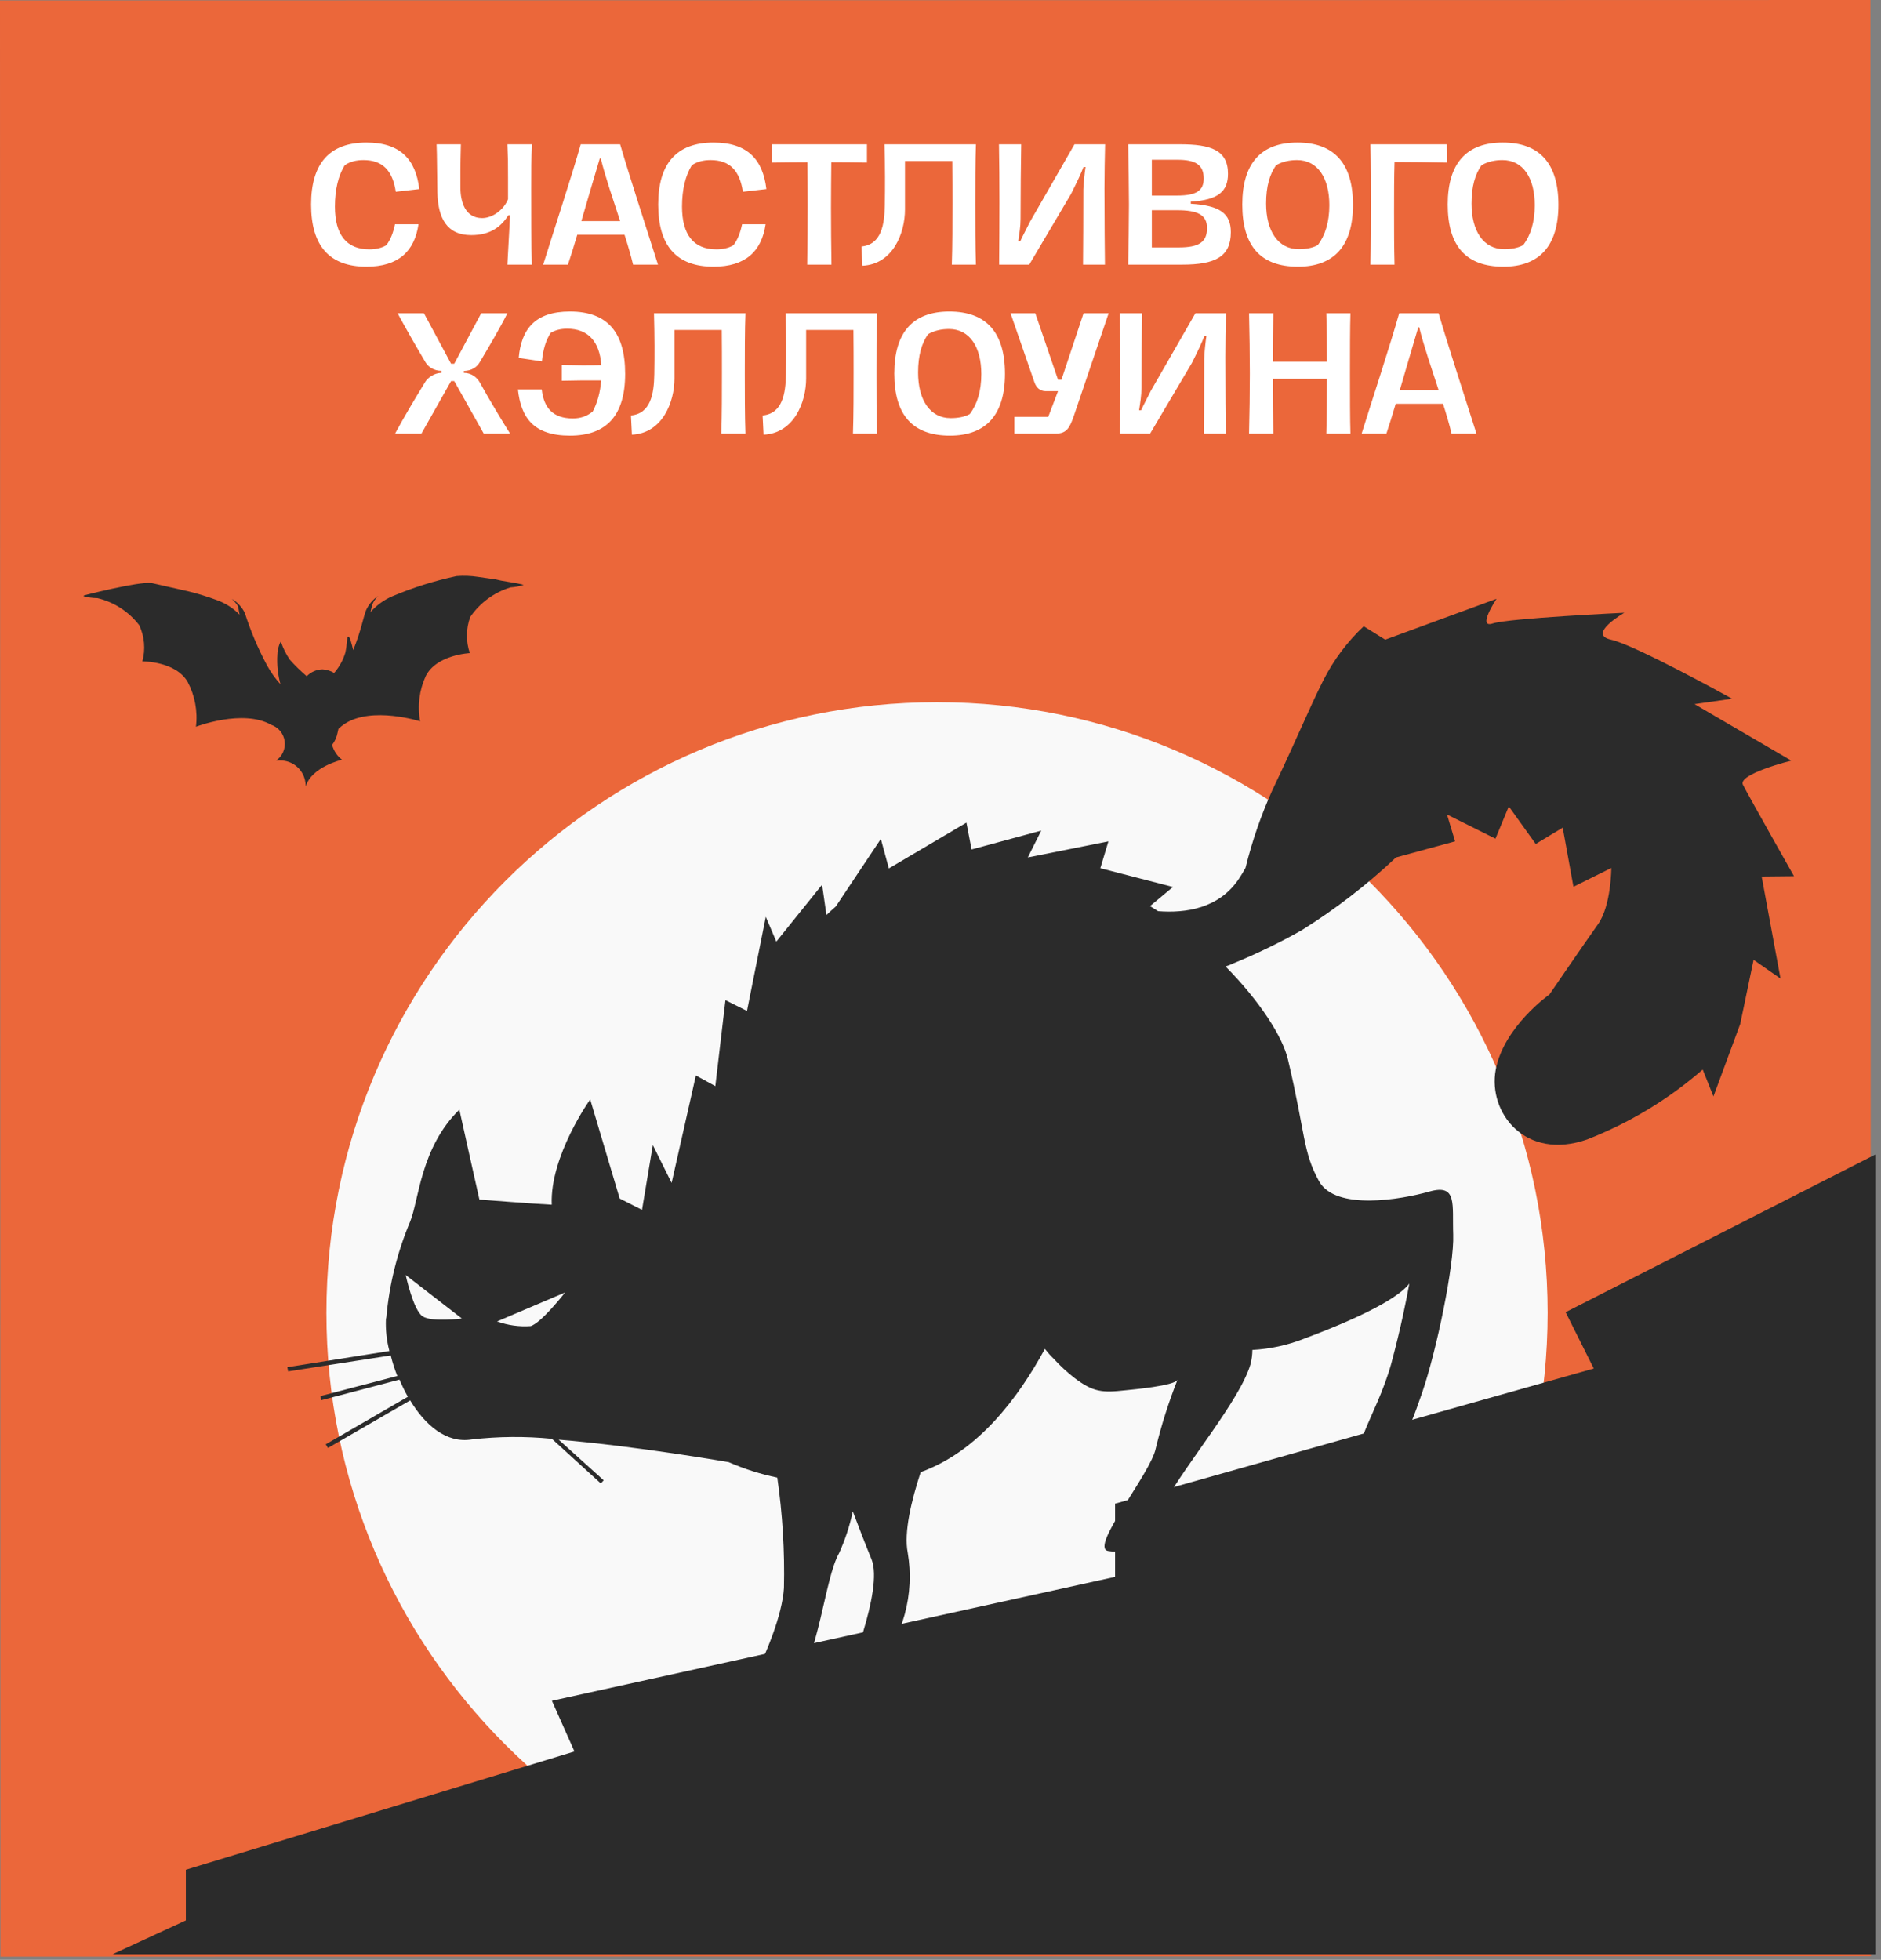
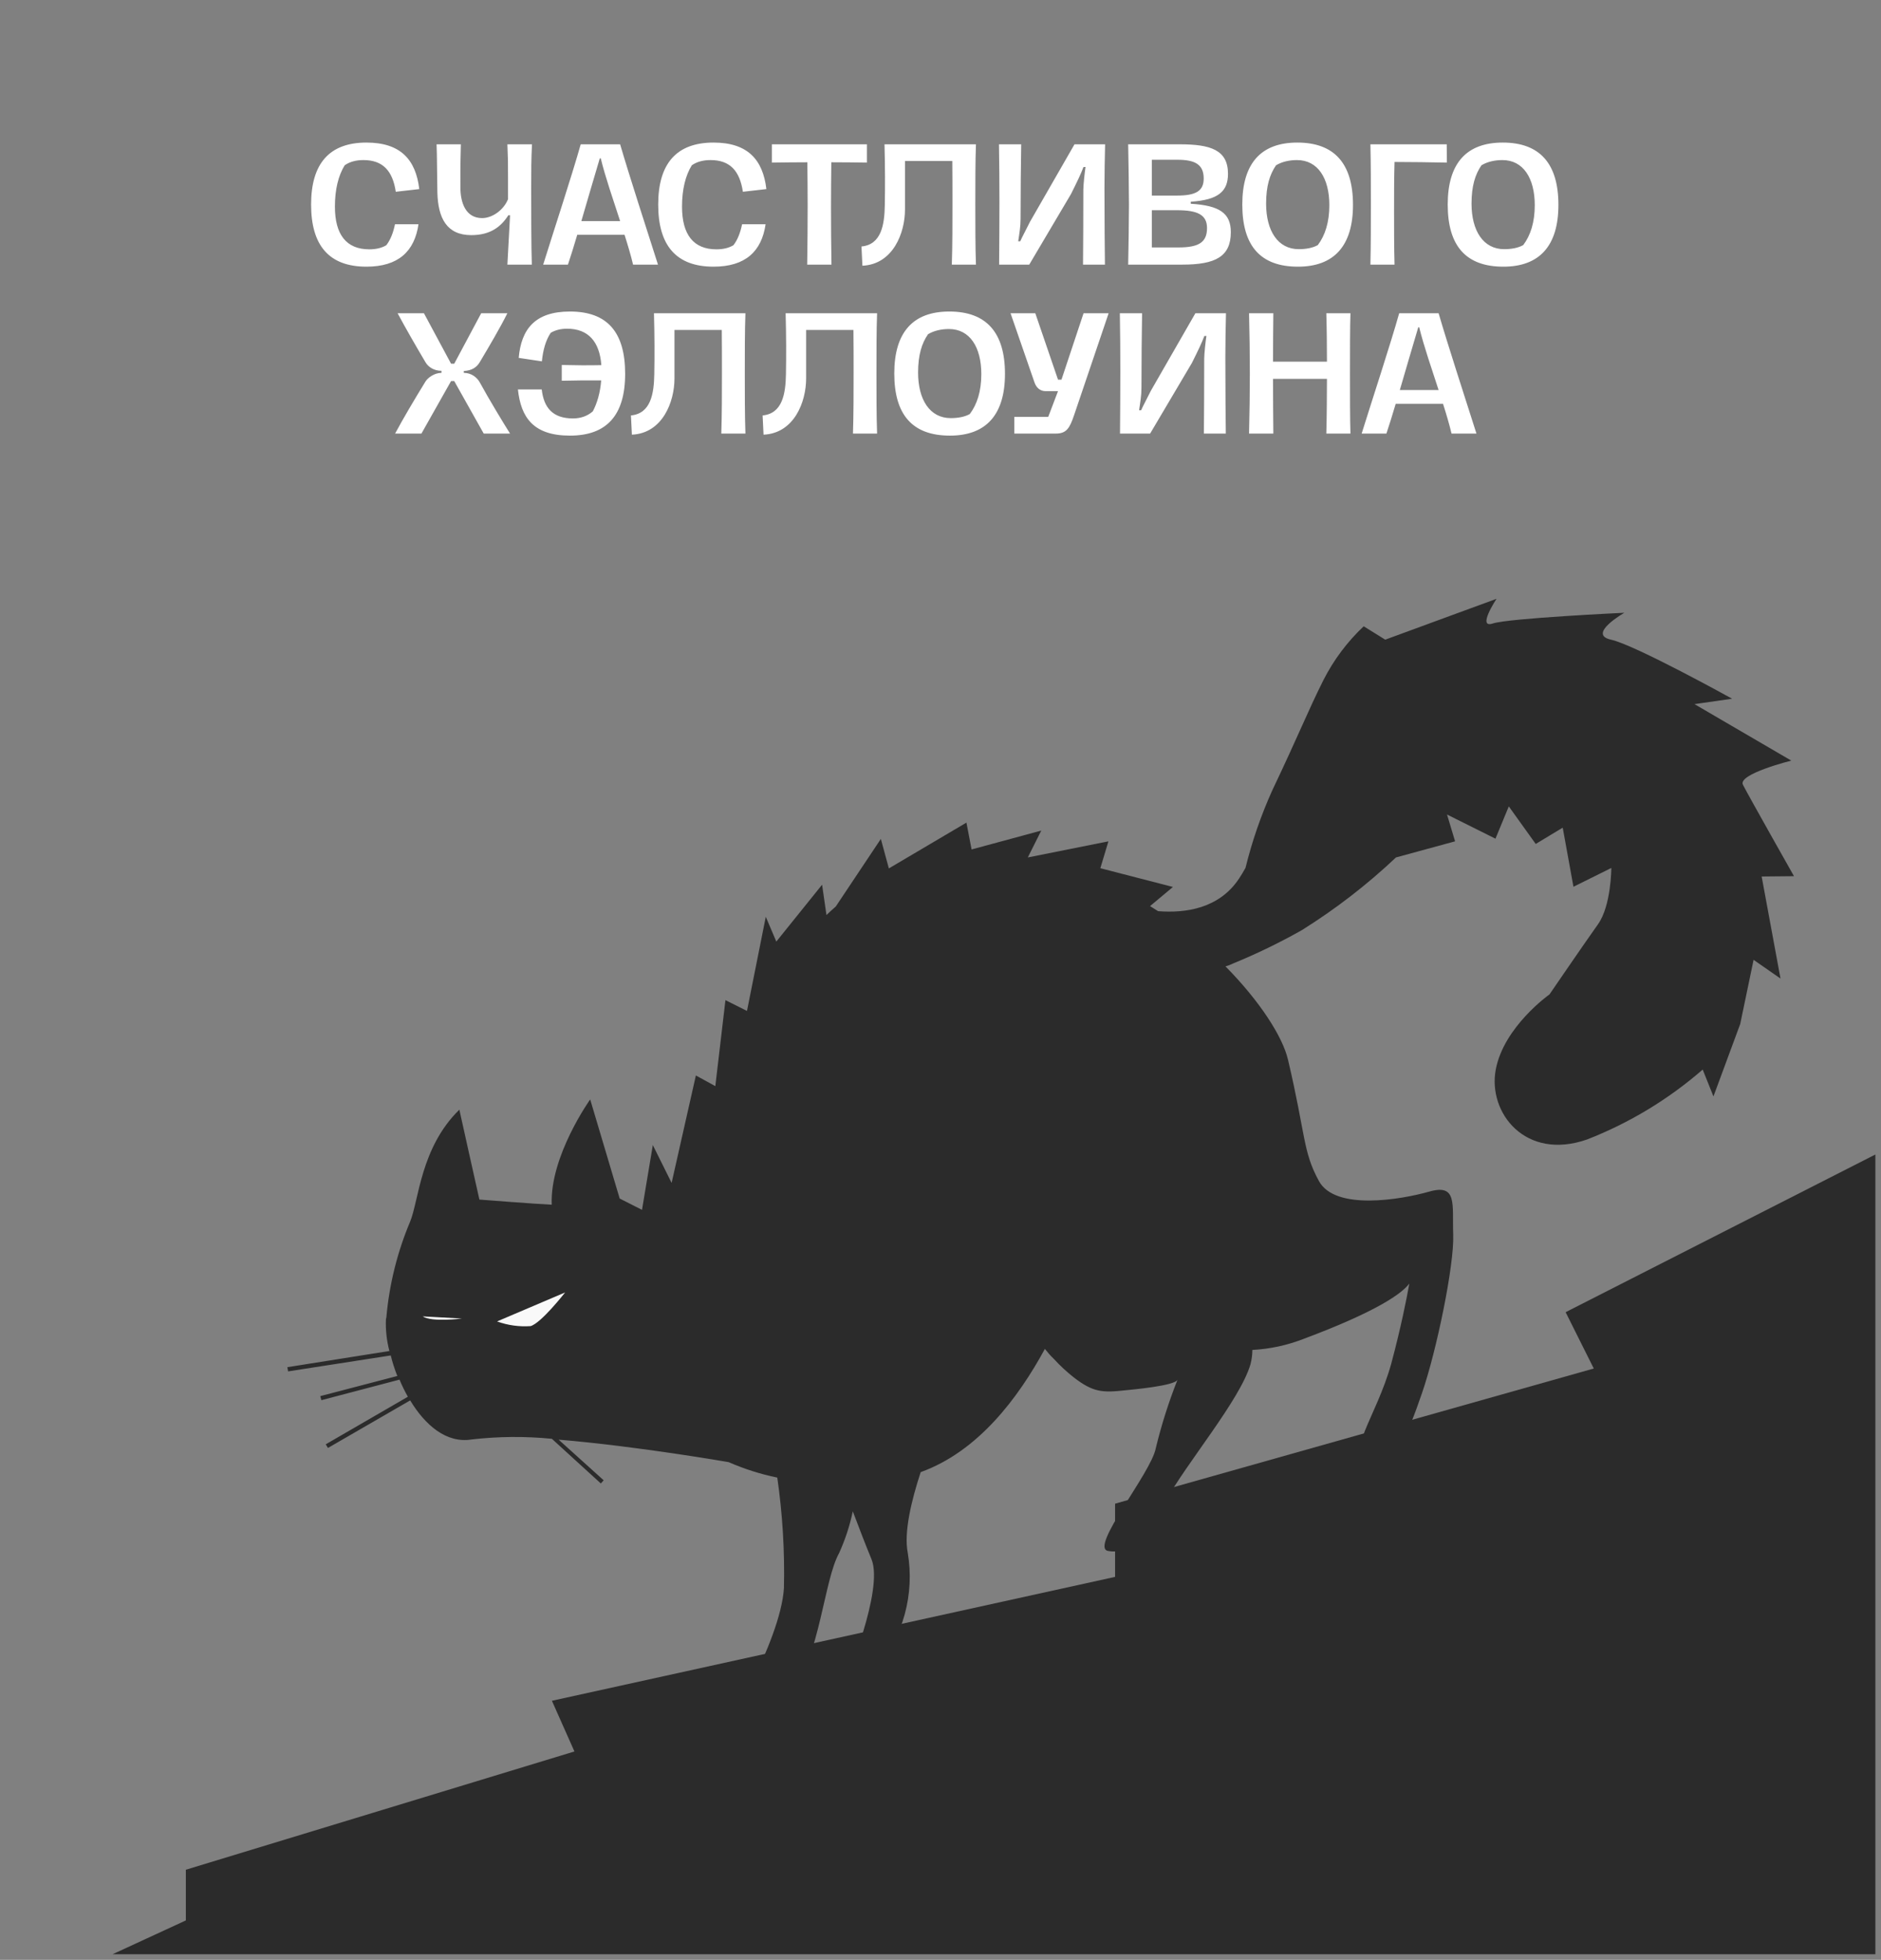
<svg xmlns="http://www.w3.org/2000/svg" width="167" height="174" viewBox="0 0 167 174" fill="none">
  <rect x="0" y="0" width="167" height="174" fill="#808080" stroke="none" />
-   <path d="M166.06 4.9923e-05L0 0.041L0.042 173.718L166.103 173.677L166.06 4.9923e-05Z" fill="#EB673A" />
-   <path d="M83.19 170.767C113.131 170.767 137.402 146.495 137.402 116.555C137.402 86.615 113.131 62.343 83.19 62.343C53.25 62.343 28.979 86.615 28.979 116.555C28.979 146.495 53.25 170.767 83.19 170.767Z" fill="#F9F9F9" />
  <path d="M159.275 77.79C159.275 77.79 155.223 70.627 154.742 69.673C154.261 68.719 159.036 67.529 159.036 67.529L150.44 62.514L153.781 62.035C153.781 62.035 145.188 57.27 143.028 56.792C140.868 56.314 144.214 54.404 144.214 54.404C144.214 54.404 133.959 54.883 132.529 55.356C131.099 55.829 132.865 53.164 132.865 53.164L122.984 56.791L121.073 55.604C119.615 56.977 118.406 58.592 117.499 60.377C116.067 63.237 115.348 65.144 112.962 70.156C111.959 72.376 111.162 74.683 110.58 77.049C110.397 77.375 110.216 77.692 110.022 77.977C108.248 80.68 105.242 81.085 102.818 80.896L102.103 80.446L104.138 78.747L97.691 77.082L98.408 74.698L91.252 76.125L92.447 73.739L90.91 74.158L86.259 75.416L85.802 73.034L78.915 77.1L78.204 74.482L74.203 80.482C73.918 80.726 73.642 80.982 73.375 81.24L72.988 78.546L68.923 83.597L67.988 81.396L66.319 89.753L64.407 88.794L63.508 96.43L61.782 95.483L59.628 105.023L57.959 101.662L56.999 107.414L55.017 106.409L52.398 97.611C52.398 97.611 48.806 102.639 48.985 106.957C47.616 106.897 42.562 106.501 42.562 106.501C42.562 106.501 40.779 98.538 40.783 98.52C37.325 101.897 37.194 106.572 36.407 108.473C35.271 111.173 34.561 114.033 34.303 116.951L34.263 117.131C34.225 118.08 34.33 119.029 34.572 119.946L25.514 121.382L25.579 121.755L34.691 120.341C34.844 120.962 35.039 121.571 35.275 122.164L28.435 123.952L28.532 124.312L35.47 122.487C35.686 123.008 35.934 123.516 36.211 124.007L28.921 128.23L29.117 128.553L36.416 124.332C37.742 126.522 39.628 128.171 41.891 127.797C44.251 127.527 46.633 127.508 48.996 127.74L53.343 131.706L53.596 131.425L49.596 127.816C56.568 128.396 64.693 129.813 64.693 129.813C66.08 130.42 67.526 130.88 69.009 131.185C69.477 134.431 69.675 137.71 69.6 140.988C69.299 145.844 63.959 154.516 63.959 154.516C63.959 154.516 67.328 155.585 70.113 151.051C72.897 146.517 73.153 140.318 74.499 137.886C75.037 136.699 75.445 135.457 75.713 134.182C76.231 135.542 76.843 137.152 77.371 138.426C78.495 141.156 75.046 149.291 75.046 149.291C75.046 149.291 75.732 150.44 77.787 148.169C78.973 146.756 79.839 145.103 80.323 143.323C80.808 141.543 80.9 139.679 80.592 137.86C80.233 136.058 80.915 133.218 81.742 130.699C86.841 128.866 90.402 124.11 92.767 119.759C93.007 120.062 93.259 120.358 93.562 120.645C94.115 121.252 94.717 121.81 95.364 122.315C97.06 123.614 97.875 123.659 99.916 123.433C100.425 123.379 104.342 123.04 104.546 122.489C103.76 124.471 103.114 126.506 102.613 128.578C102.189 130.81 96.706 137.381 98.375 137.698C100.045 138.015 101.563 136.796 103.447 133.342C105.332 129.888 110.08 124.326 111.021 121.126C111.129 120.71 111.186 120.282 111.189 119.851C112.737 119.77 114.261 119.442 115.706 118.882C122.344 116.402 124.483 114.816 125.124 113.956C124.899 115.218 124.402 117.772 123.515 121.083C122.172 125.883 119.348 129.095 121.551 129.781C123.753 130.468 124.953 127.446 126.253 123.671C127.553 119.896 129.119 112.302 129.02 109.613C128.921 106.925 129.417 105.077 126.899 105.792C124.38 106.506 118.553 107.508 117.101 104.862C115.65 102.217 115.934 100.779 114.352 94.085C113.877 92.048 111.871 88.909 108.803 85.799C109.029 85.738 109.248 85.654 109.456 85.549C111.561 84.687 113.609 83.695 115.589 82.576C118.578 80.707 121.376 78.547 123.939 76.126L129.186 74.695L128.47 72.315L132.771 74.46L133.955 71.594L136.345 74.929L138.742 73.481L139.695 78.73L143.056 77.061C143.056 77.061 143.057 80.404 141.864 82.074C140.671 83.745 137.567 88.286 137.567 88.286C137.567 88.286 133.508 91.15 132.795 94.968C132.082 98.785 135.419 103.08 140.905 101.166C144.658 99.703 148.131 97.603 151.17 94.959L152.124 97.343L154.5 90.916L155.688 85.216L158.078 86.88L156.404 77.818L159.275 77.79Z" fill="#2B2B2B" />
  <path d="M50.173 114.746C50.173 114.746 48.057 117.461 47.11 117.735C46.099 117.807 45.084 117.666 44.13 117.32L50.173 114.746Z" fill="#F9F9F9" />
-   <path d="M41.005 117.062C41.005 117.062 38.36 117.41 37.526 116.873C36.692 116.337 36.018 113.2 36.018 113.2L41.005 117.062Z" fill="#F9F9F9" />
-   <path d="M7.467 52.858C7.467 52.858 12.241 51.628 13.435 51.758L13.956 51.876L14.618 52.026L15.848 52.303L16.691 52.494C17.561 52.707 18.418 52.97 19.258 53.282C20.019 53.554 20.709 53.996 21.274 54.573C21.274 54.573 21.196 54.217 21.159 53.94C21.122 53.663 20.578 53.163 20.578 53.163C21.077 53.462 21.48 53.898 21.737 54.419C22.245 56.01 22.895 57.552 23.681 59.026C24.018 59.648 24.428 60.228 24.902 60.754C24.667 59.906 24.574 59.024 24.626 58.145C24.633 57.54 24.917 56.858 24.946 56.994C25.133 57.55 25.395 58.078 25.725 58.563C26.192 59.09 26.695 59.583 27.233 60.037C27.602 59.659 28.105 59.441 28.634 59.428C28.994 59.451 29.345 59.557 29.657 59.739L29.734 59.667C30.152 59.164 30.466 58.582 30.657 57.956C30.847 57.113 30.779 56.491 30.923 56.514C31.067 56.536 31.197 57.063 31.358 57.716C32.051 56.012 32.243 54.852 32.49 54.202C32.722 53.675 33.1 53.225 33.578 52.905C33.341 53.134 33.156 53.411 33.037 53.718L32.99 53.926C32.964 54.04 32.943 54.135 32.923 54.22L32.896 54.343C33.429 53.736 34.091 53.257 34.834 52.94C36.675 52.161 38.586 51.56 40.541 51.145C41.18 51.095 41.822 51.12 42.454 51.219L43.987 51.436L44.479 51.547L45.944 51.799L46.541 51.933L46.493 51.923C46.118 52.052 45.725 52.127 45.329 52.147C43.874 52.592 42.613 53.517 41.752 54.771C41.367 55.806 41.353 56.942 41.712 57.985C41.712 57.985 38.768 58.116 37.802 60.017C37.222 61.274 37.047 62.681 37.3 64.042C37.3 64.042 33.051 62.684 30.618 64.253C30.413 64.387 30.221 64.54 30.047 64.711C30.023 64.816 29.997 64.929 29.974 65.033C29.9 65.434 29.733 65.812 29.486 66.137C29.627 66.658 29.935 67.12 30.363 67.449C30.363 67.449 27.654 68.081 27.155 69.808L27.117 69.491C27.055 68.975 26.815 68.496 26.439 68.137C26.063 67.778 25.573 67.561 25.055 67.523C24.872 67.509 24.689 67.51 24.506 67.529C24.782 67.341 24.999 67.08 25.134 66.775C25.27 66.47 25.317 66.133 25.272 65.803C25.227 65.473 25.091 65.162 24.879 64.904C24.666 64.647 24.387 64.454 24.071 64.347C21.557 62.923 17.397 64.52 17.397 64.52C17.565 63.147 17.307 61.755 16.656 60.533C15.58 58.689 12.639 58.721 12.639 58.721C12.93 57.654 12.834 56.519 12.367 55.516C11.442 54.306 10.127 53.454 8.645 53.104C8.231 53.101 7.819 53.045 7.419 52.936L7.467 52.858Z" fill="#2B2B2B" />
+   <path d="M41.005 117.062C41.005 117.062 38.36 117.41 37.526 116.873L41.005 117.062Z" fill="#F9F9F9" />
  <path d="M32.534 23.676C29.23 23.676 27.62 21.814 27.62 18.16C27.62 14.52 29.244 12.658 32.534 12.658C35.558 12.658 36.916 14.17 37.224 16.788L35.138 17.026C34.858 15.15 33.976 14.212 32.268 14.212C31.624 14.212 31.064 14.352 30.602 14.674C30.042 15.584 29.734 16.816 29.734 18.342C29.734 20.834 30.756 22.136 32.786 22.136C33.36 22.136 33.878 22.024 34.298 21.772C34.676 21.282 34.914 20.652 35.068 19.91H37.154C36.804 22.318 35.362 23.676 32.534 23.676ZM47.231 12.812C47.161 14.212 47.161 15.15 47.161 16.718C47.161 18.23 47.161 22.08 47.217 23.494H45.047L45.285 19.112H45.131C44.473 20.148 43.521 20.876 41.841 20.876C39.671 20.876 38.887 19.378 38.831 17.082C38.803 15.962 38.803 13.652 38.761 12.812H40.917C40.861 14.94 40.875 15.514 40.875 16.634C40.875 17.964 41.323 19.364 42.807 19.364C43.717 19.364 44.725 18.636 45.103 17.684V15.794C45.103 14.282 45.103 14.156 45.047 12.812H47.231ZM58.417 23.494H56.205C56.009 22.668 55.743 21.772 55.449 20.848H53.307C52.551 20.848 51.879 20.848 51.249 20.848C50.955 21.842 50.675 22.738 50.423 23.494H48.225C49.149 20.526 50.773 15.598 51.557 12.812H55.057C55.869 15.598 57.423 20.372 58.417 23.494ZM51.613 19.63H55.057C54.441 17.726 53.755 15.766 53.335 14.058H53.251C52.677 15.976 52.117 17.908 51.613 19.63ZM63.351 23.676C60.047 23.676 58.437 21.814 58.437 18.16C58.437 14.52 60.061 12.658 63.351 12.658C66.375 12.658 67.733 14.17 68.041 16.788L65.955 17.026C65.675 15.15 64.793 14.212 63.085 14.212C62.441 14.212 61.881 14.352 61.419 14.674C60.859 15.584 60.551 16.816 60.551 18.342C60.551 20.834 61.573 22.136 63.603 22.136C64.177 22.136 64.695 22.024 65.115 21.772C65.493 21.282 65.731 20.652 65.885 19.91H67.971C67.621 22.318 66.179 23.676 63.351 23.676ZM71.664 23.494C71.692 21.744 71.706 19.924 71.706 18.244C71.706 16.956 71.692 15.542 71.678 14.408C70.74 14.408 69.55 14.422 68.528 14.436V12.812H76.97V14.436C75.99 14.422 74.772 14.408 73.806 14.408C73.792 15.402 73.778 17.474 73.778 18.412C73.778 20.12 73.792 21.814 73.82 23.494H71.664ZM86.647 12.812C86.591 14.296 86.591 16.382 86.591 18.16C86.591 19.756 86.591 21.982 86.647 23.494H84.505C84.561 21.926 84.561 19.714 84.561 18.09C84.561 16.984 84.561 15.584 84.547 14.296H80.347V18.608C80.347 20.666 79.297 23.466 76.567 23.592L76.484 21.884C78.248 21.716 78.528 19.952 78.555 18.216C78.584 16.62 78.584 14.842 78.528 12.812H86.647ZM98.099 23.494H96.153C96.167 21.66 96.181 19.49 96.181 16.844C96.181 16.424 96.307 15.248 96.377 14.828H96.195C95.971 15.416 95.691 16.018 95.089 17.222L91.379 23.494H88.705C88.719 21.576 88.733 19.728 88.733 17.978C88.733 16.2 88.719 14.478 88.691 12.812H90.665C90.637 14.338 90.609 17.264 90.609 19.434C90.609 20.134 90.497 20.764 90.399 21.422H90.581C90.749 21.03 91.113 20.372 91.449 19.686L95.397 12.812H98.113C98.085 14.058 98.057 15.486 98.057 16.718C98.057 20.176 98.085 21.94 98.099 23.494ZM100.162 23.494C100.19 22.332 100.232 19.364 100.232 18.174C100.232 16.788 100.19 14.366 100.162 12.812H104.74C107.484 12.812 109.024 13.316 109.024 15.43C109.024 16.998 108.156 17.754 105.72 17.908V18.09C108.296 18.244 109.276 18.944 109.276 20.61C109.276 22.78 107.918 23.494 104.964 23.494H100.162ZM102.262 17.362H104.516C106.196 17.362 106.868 16.942 106.868 15.85C106.868 14.59 106.084 14.184 104.53 14.184H102.262V17.362ZM102.262 21.968H104.642C106.462 21.968 107.162 21.492 107.162 20.246C107.162 19.07 106.322 18.664 104.516 18.664H102.262V21.968ZM115.236 23.676C111.918 23.676 110.294 21.842 110.294 18.16C110.294 14.492 111.96 12.658 115.18 12.658C118.456 12.658 120.122 14.506 120.122 18.188C120.122 21.842 118.428 23.676 115.236 23.676ZM115.306 22.122C115.908 22.122 116.538 22.024 117 21.758C117.644 20.904 118.022 19.742 118.022 18.216C118.022 15.822 117 14.212 115.152 14.212C114.48 14.212 113.822 14.352 113.29 14.674C112.73 15.486 112.408 16.522 112.408 18.076C112.408 20.498 113.458 22.122 115.306 22.122ZM121.668 23.494C121.71 21.702 121.71 19.938 121.71 18.16C121.71 16.368 121.71 14.59 121.668 12.812H128.444L128.458 14.436C126.904 14.408 125.35 14.38 123.81 14.38C123.768 15.808 123.768 17.25 123.768 18.79C123.768 20.358 123.768 21.926 123.81 23.494H121.668ZM133.474 23.676C130.156 23.676 128.532 21.842 128.532 18.16C128.532 14.492 130.198 12.658 133.418 12.658C136.694 12.658 138.36 14.506 138.36 18.188C138.36 21.842 136.666 23.676 133.474 23.676ZM133.544 22.122C134.146 22.122 134.776 22.024 135.238 21.758C135.882 20.904 136.26 19.742 136.26 18.216C136.26 15.822 135.238 14.212 133.39 14.212C132.718 14.212 132.06 14.352 131.528 14.674C130.968 15.486 130.646 16.522 130.646 18.076C130.646 20.498 131.696 22.122 133.544 22.122ZM35.078 38.494C35.791 37.164 36.785 35.484 37.766 33.888C37.975 33.538 38.563 33.104 39.194 33.104V32.922C38.55 32.922 38.032 32.6 37.779 32.166C36.898 30.682 36.016 29.142 35.301 27.812H37.639L40.047 32.292H40.328L42.721 27.812H45.045C44.373 29.156 43.477 30.668 42.596 32.152C42.316 32.628 41.867 32.908 41.181 32.936V33.104C41.825 33.104 42.343 33.482 42.609 33.972C43.394 35.414 44.667 37.514 45.283 38.494H42.946L40.328 33.832H40.047L37.416 38.494H35.078ZM50.602 27.658C53.948 27.658 55.502 29.52 55.502 33.188C55.502 36.87 53.864 38.676 50.602 38.676C47.34 38.676 46.248 37.052 45.982 34.574H48.096C48.278 36.184 49.062 37.15 50.868 37.15C51.554 37.15 52.156 36.94 52.632 36.52C53.024 35.778 53.29 34.854 53.374 33.776C52.198 33.762 51.05 33.776 49.874 33.804V32.404C51.05 32.432 52.212 32.446 53.388 32.418C53.234 30.332 52.226 29.184 50.35 29.184C49.748 29.184 49.272 29.324 48.894 29.548C48.446 30.22 48.208 31.088 48.11 32.082L46.052 31.774C46.276 29.24 47.48 27.658 50.602 27.658ZM66.181 27.812C66.125 29.296 66.125 31.382 66.125 33.16C66.125 34.756 66.125 36.982 66.181 38.494H64.039C64.095 36.926 64.095 34.714 64.095 33.09C64.095 31.984 64.095 30.584 64.081 29.296H59.881V33.608C59.881 35.666 58.831 38.466 56.101 38.592L56.017 36.884C57.781 36.716 58.061 34.952 58.089 33.216C58.117 31.62 58.117 29.842 58.061 27.812H66.181ZM77.87 27.812C77.814 29.296 77.814 31.382 77.814 33.16C77.814 34.756 77.814 36.982 77.87 38.494H75.728C75.784 36.926 75.784 34.714 75.784 33.09C75.784 31.984 75.784 30.584 75.77 29.296H71.57V33.608C71.57 35.666 70.52 38.466 67.79 38.592L67.706 36.884C69.47 36.716 69.75 34.952 69.778 33.216C69.806 31.62 69.806 29.842 69.75 27.812H77.87ZM84.338 38.676C81.02 38.676 79.396 36.842 79.396 33.16C79.396 29.492 81.062 27.658 84.282 27.658C87.558 27.658 89.224 29.506 89.224 33.188C89.224 36.842 87.53 38.676 84.338 38.676ZM84.408 37.122C85.01 37.122 85.64 37.024 86.102 36.758C86.746 35.904 87.124 34.742 87.124 33.216C87.124 30.822 86.102 29.212 84.254 29.212C83.582 29.212 82.924 29.352 82.392 29.674C81.832 30.486 81.51 31.522 81.51 33.076C81.51 35.498 82.56 37.122 84.408 37.122ZM90.055 38.494V37.01H93.065L93.933 34.728H93.639H92.827C92.337 34.728 92.001 34.406 91.847 33.958L89.719 27.812H91.917L93.933 33.706H94.241L96.201 27.812H98.427L95.347 36.898C94.969 38.004 94.689 38.494 93.737 38.494H90.055ZM108.831 38.494H106.885C106.899 36.66 106.913 34.49 106.913 31.844C106.913 31.424 107.039 30.248 107.109 29.828H106.927C106.703 30.416 106.423 31.018 105.821 32.222L102.111 38.494H99.437C99.451 36.576 99.465 34.728 99.465 32.978C99.465 31.2 99.451 29.478 99.423 27.812H101.397C101.369 29.338 101.341 32.264 101.341 34.434C101.341 35.134 101.229 35.764 101.131 36.422H101.313C101.481 36.03 101.845 35.372 102.181 34.686L106.129 27.812H108.845C108.817 29.058 108.789 30.486 108.789 31.718C108.789 35.176 108.817 36.94 108.831 38.494ZM119.896 27.812C119.854 29.03 119.854 31.214 119.854 33.16C119.854 34.966 119.854 37.276 119.896 38.494H117.754C117.796 37.108 117.81 34.896 117.81 33.636H113.022C113.022 35.022 113.036 37.22 113.05 38.494H110.894C110.936 36.716 110.964 34.868 110.964 33.16C110.964 31.452 110.936 29.604 110.894 27.812H113.05C113.036 29.1 113.022 30.696 113.022 32.11H117.81C117.81 30.822 117.796 29.212 117.754 27.812H119.896ZM131.083 38.494H128.871C128.675 37.668 128.409 36.772 128.115 35.848H125.973C125.217 35.848 124.545 35.848 123.915 35.848C123.621 36.842 123.341 37.738 123.089 38.494H120.891C121.815 35.526 123.439 30.598 124.223 27.812H127.723C128.535 30.598 130.089 35.372 131.083 38.494ZM124.279 34.63H127.723C127.107 32.726 126.421 30.766 126.001 29.058H125.917C125.343 30.976 124.783 32.908 124.279 34.63Z" fill="white" />
  <path d="M139 116.5L166.5 102.5V173.5H10L16.5 170.5V166L51 155.5L49 151L99 140V133.5L141.5 121.5L139 116.5Z" fill="#2B2B2B" />
</svg>